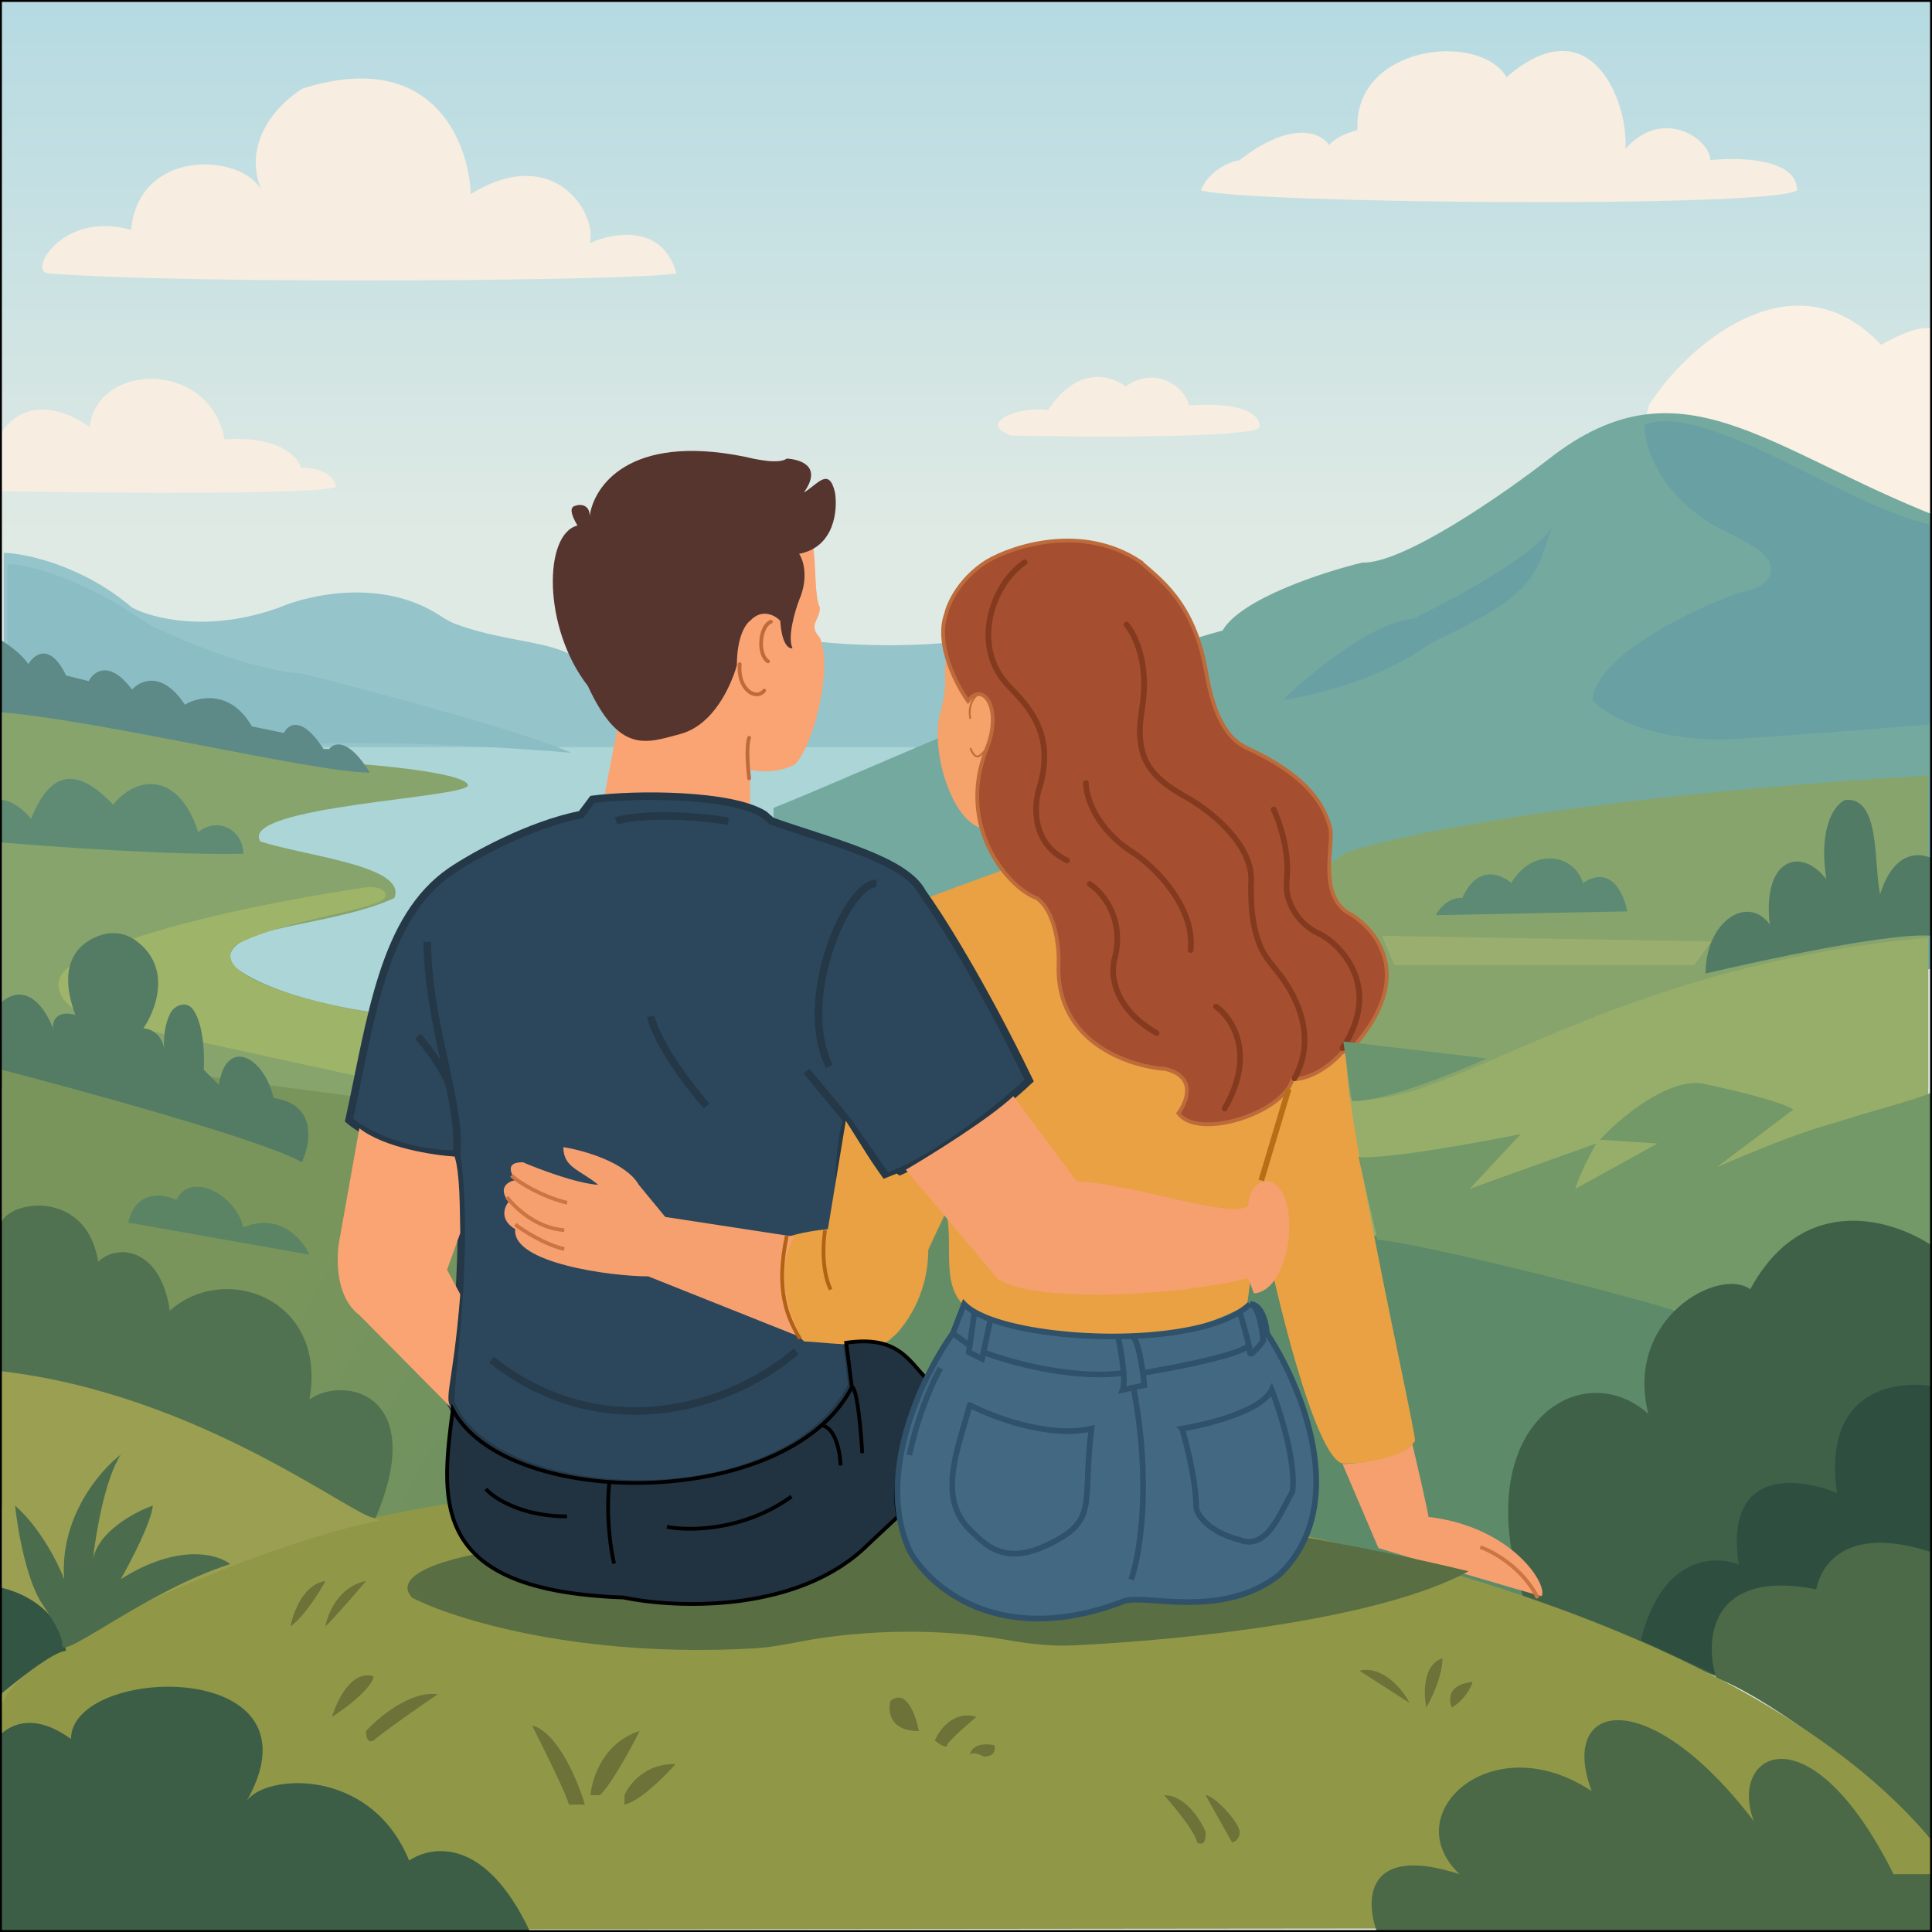
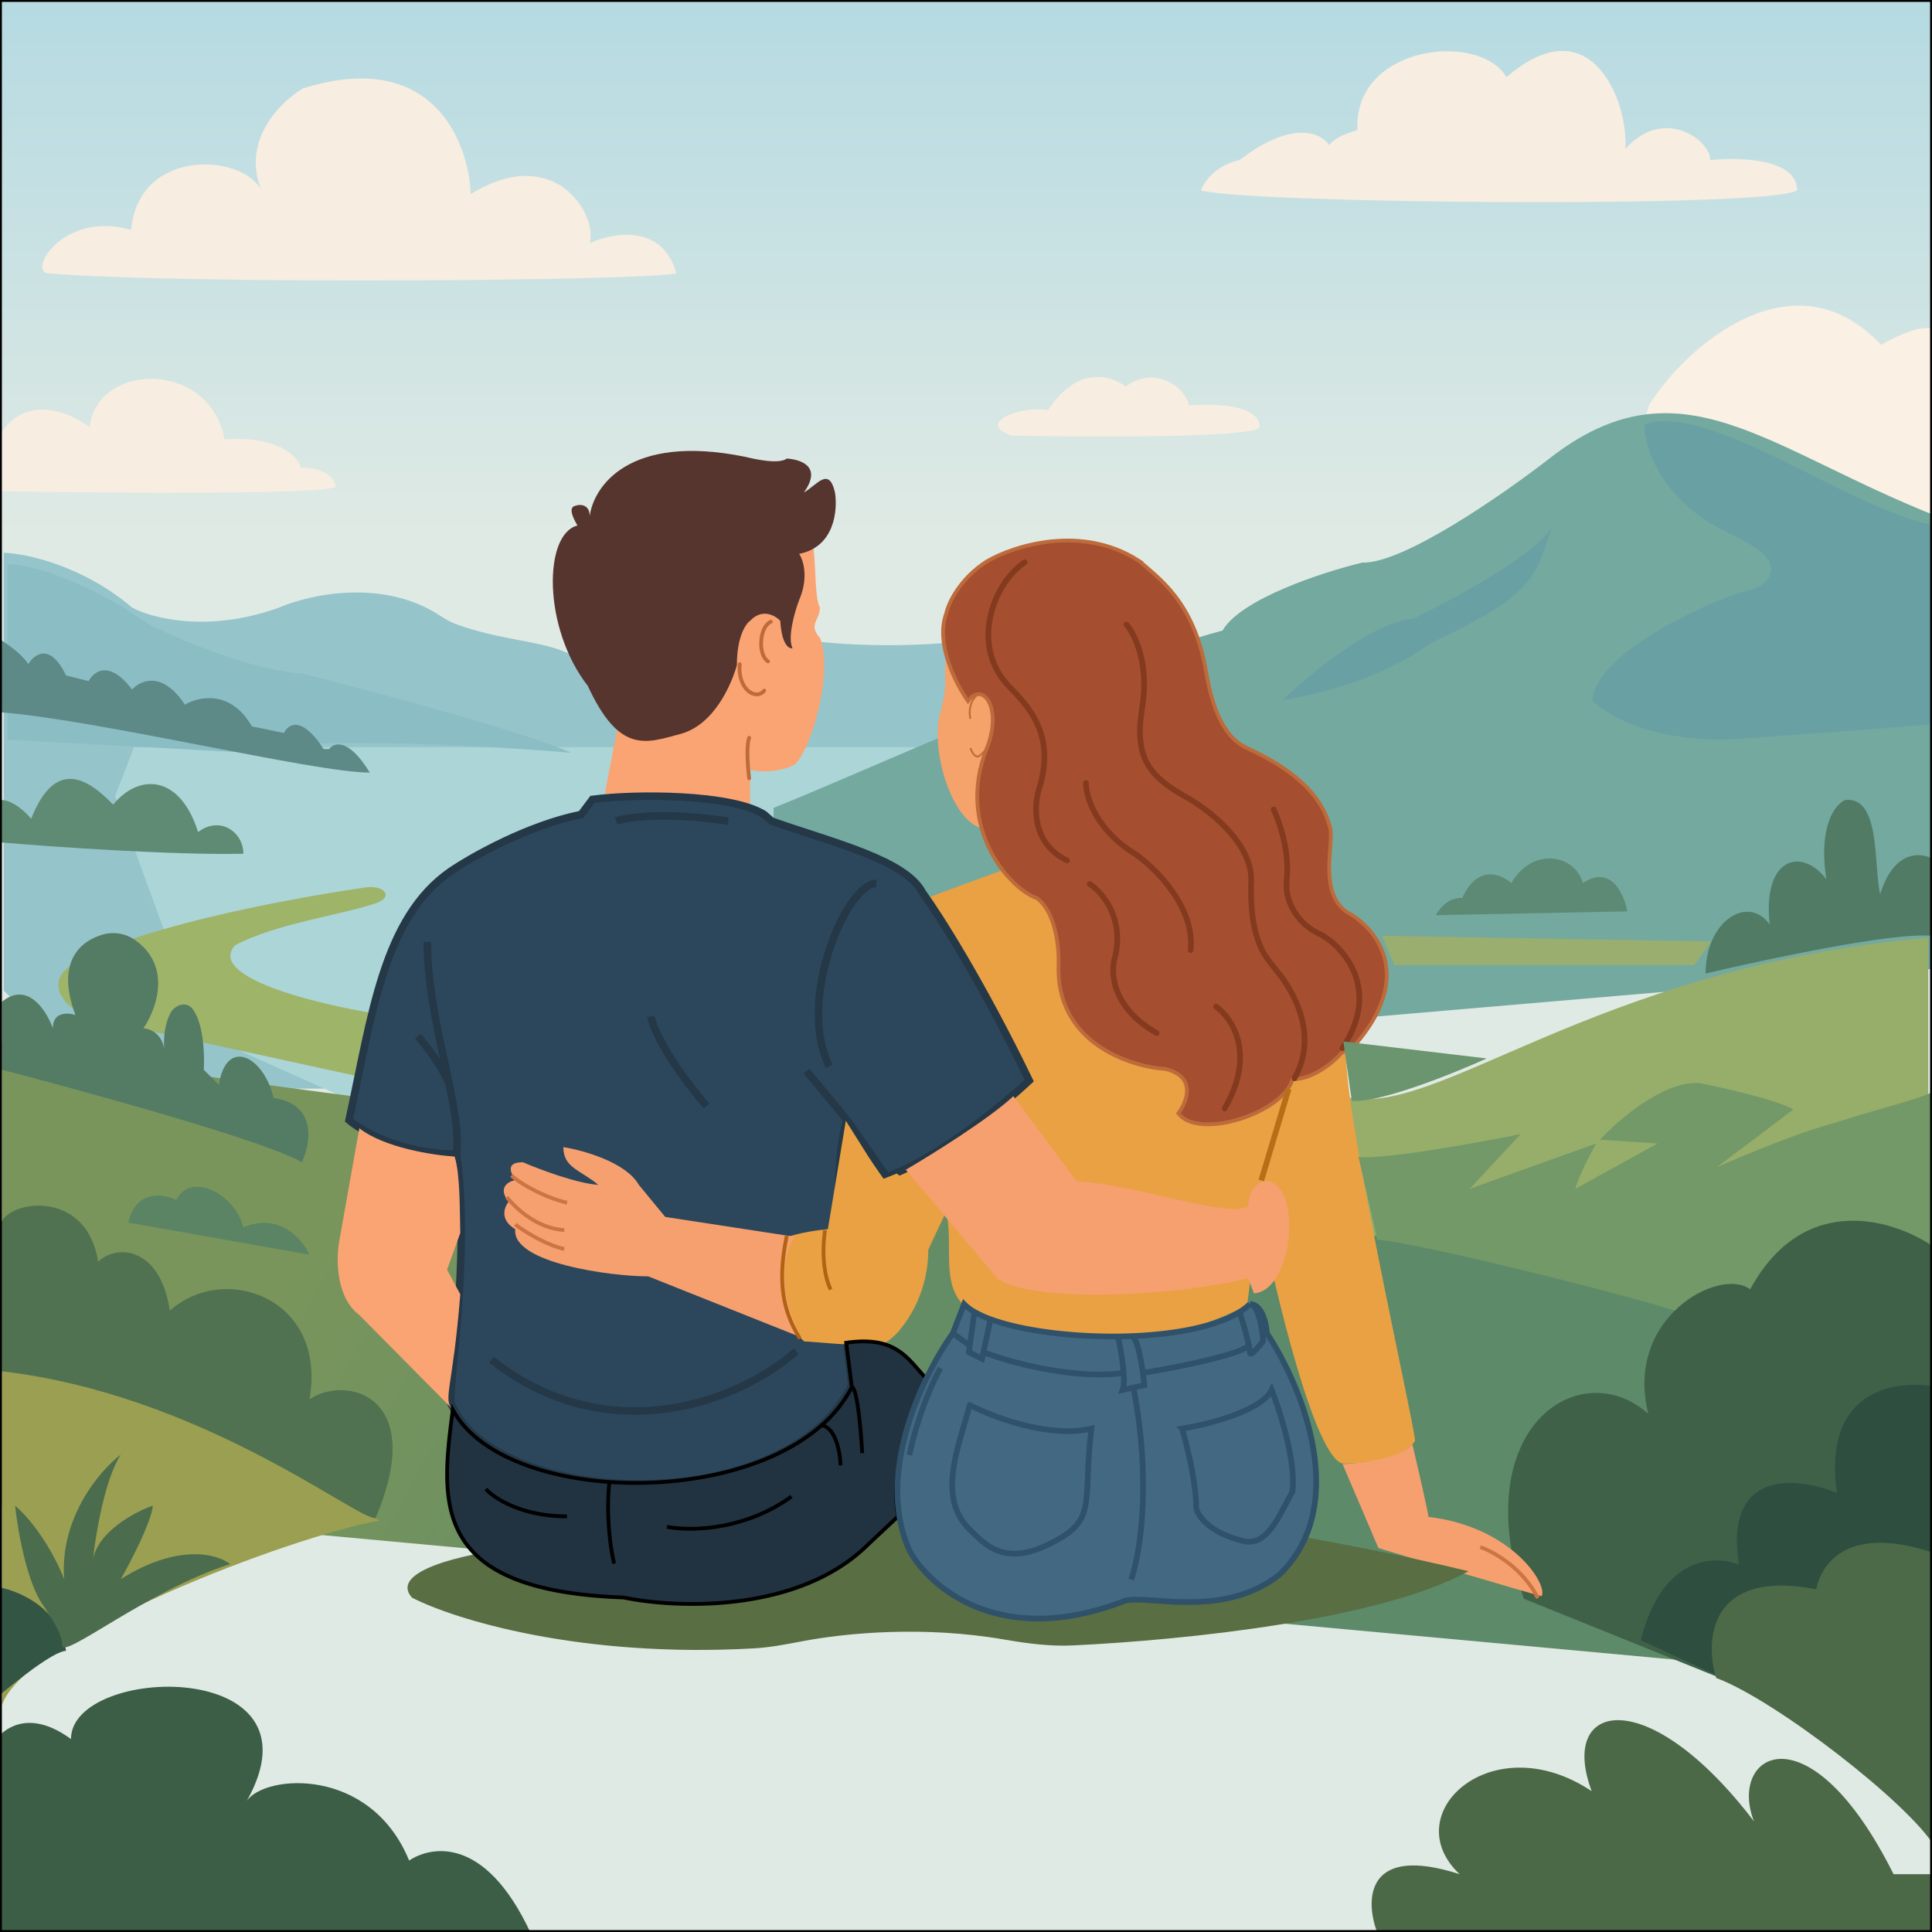
<svg xmlns="http://www.w3.org/2000/svg" width="1024" height="1024" fill="none" viewBox="0 0 1024 1024">
  <g clip-path="url(#a)">
    <path fill="url(#b)" d="M0 0h1024v1024H0z" />
    <path fill="#F7EDE1" d="M358.5 144.88c-17.6 4-259 6-333 0-11-.9 8-33.5 44-23 3.86-43.47 58.57-40.75 69.06-21.15-10.73-26.18 9.93-46.71 21.94-53.85 68.8-21.6 88 28.33 89 56 44.5-27.5 67.5 11 63 26 12.33-5.67 38.8-10.4 46 16m594-44c-12.8 9.6-294 7-316 0 4.4-10.8 15.5-15.17 20.5-16 27.2-21.2 43-14.84 47.5-8 4-4.8 11-6.67 15-8-2.4-44.8 64.5-52.5 79-28 44.5-38.5 64.67 12.66 63 38 20-22.56 45-5 45 6 16-1.67 46-.8 46 16m-285 126c-7.6 5.2-90.83 4.83-131.5 4-18.8-6.4 4-16 19.5-13.5 15.6-24 33.83-18.34 41-12.5 18-12.8 33.5 3.5 33.5 10 32.8-2.4 38.67 7 37.5 12m-489.5 31c-3.6 4.4-120.17 3.5-178 2.5v-30c13.6-22 37.33-11.84 47.5-4 4-34.8 64-35.5 71.5 6.5 28.8-2 39 9.16 40.5 15 14 0 18.17 6.66 18.5 10" />
    <path fill="#FAF0E4" d="M997 182.75c-46-49-103 0-123 32l-10 36 186.5 105.75c1.67-30.33-20.5-175.15-24.5-180.75s-21 2.33-29 7" />
    <path fill="#95C4CA" d="M70 322c-26.4-22.4-56.33-28.67-68-29v232l51 52h477l109-239H522c-38.4 7.2-92.67 3-100 0l-18 12c-13.8 15.25-52.79 8.58-86.8 2-6.7-1.3-12.87-4.6-19.23-7.07-13.85-5.4-34.26-6.1-55.98-14-3.34-1.2-6.39-3.08-9.37-5C202.72 306.62 164.2 315 148 322c-37.6 13.6-67.67 5.67-78 0" />
    <path fill="#ACD5D7" d="M485 396H71l-10 26 46 126 394 176z" />
    <path fill="#8BBDC5" d="M79 331c-36.8-25.6-65.33-32-75-32v93l129 7c20.8-9.6 122-4 170 0-28-12-107-33-143-42-26.4-1.6-65-18-81-26" />
    <path fill="#74A99F" d="M821 243.18c69.6-54.4 115-5 207 31v239l-618 53v-138c40.8-16 174-77 238-94 9.6-16.8 53.33-31 74-36 21.6.8 75-36.34 99-55" />
-     <path fill="#87A46C" d="M1 369c55.33 12 170 36 190 36 18.33 1.33 55.4 5.4 57 11 2 7-122 11-110 30 25 8 78 13 71 30-35 16-91 14-87 34 5.67 7 32.6 22.6 95 29l359 15 137-102c25.67-9 123.4-29.8 309-41v166l-348 35-60-55.42L402 654l-211-64L1 577z" />
    <path fill="#97AE6A" d="M712 581c48 14 130-68 310-84v214l-310-26z" />
    <path fill="#FAA473" d="m327.06 387.04-6.5 33.5 77 7.5v-20c11.2 2.4 20.66-1 24-3 9.6-10.4 20-50.5 13-67-6.4-7.2 0-9 0-16-2.8-5.6-2-21-3.5-32.5h-9.5l-18.5 32.5z" />
    <path stroke="#BE6B3C" stroke-linecap="round" stroke-width="2" d="M397.06 412.54c-.67-5.34-1.6-17.1 0-21.5m8-25c-4.5 5.5-14.2-.8-13-14m16.5-22.5c-6 2.5-7.1 17.4-1.5 21" />
    <path fill="#56352E" d="M311.56 363.54c-24-30.8-23.5-80.5-5.5-85-1.84-3.17-5.4-9.7-1-10.5 2.16-.84 7.5-.9 7.5 5.5 2-15.34 20.4-43.9 82-31.5 5.66 1.33 18.1 4.2 22.5 1 7.16.5 19 4 9 18 7-4 13.3-14 16.5 0 1.5 9.33-.2 28.9-19 32.5 2.16 3.16 5.2 12.5 0 24.5-2.34 6.16-6.3 19.9-3.5 25.5-1.84.5-5.7-1.7-6.5-14.5-2.67-2.84-9.6-6.8-16 0-2 1.33-7 7.9-7 23.5-2.84 10.16-12 31.7-30 36.5s-32.2 10.9-49-25.5" />
    <path fill="url(#c)" d="M1022 754C814 620 289 610 1 552v246l1021 94z" />
    <path fill="#EAA143" d="M492 475.7c5.2-2 27.5-10.16 38-14 198.8-31.2 205.5 49.34 184 93.5-5.2 19.6 36 200.5 36 208.5-6.4 10-28.33 12.17-38.5 12-14.8-4-35.5-90.66-44-133.5l-6.5 49.5c-59.6 31.6-121.5 15.84-145 4-19.2-11.2-10-33.5-14.5-53.5l-9.5 20c0 25.2-13.33 42.17-20 47.5-4.8 4.8-19.67 4-26.5 3l-21.5-94z" />
    <path fill="#9EB469" d="M38.8 511.02c32.29-18.62 104.2-33.16 154.77-40.65 10-1.49 15.39 4.97 5.83 8.3-17.98 6.26-52.88 10.68-74.8 22.33-16 17.76 49 33 86 38v36L52.3 540.48c-18.4-4.01-29.8-20.04-13.48-29.46" />
    <path fill="#2C475C" d="M239 461.7c-36 24.8-42 77-54 132 7 6 28.2 18 57 18 8 56.5-6 133-2.5 133 24 54.4 176.5 60.5 212-10.5-11.6-89.6-6.5-131-2.5-140.5l21 30c27.6-10 61.83-38.16 75.5-51-25.6-52.8-48.33-88.33-56.5-99.5-9-17.5-47.5-26.5-80-38l-4-3.5c-17.5-11-68.33-11-91-8l-6 8c-28 5.6-57.67 22.34-69 30" />
    <path stroke="#243847" stroke-width="4" d="m449 593.7 21 30c27.6-10 61.83-38.16 75.5-51-25.6-52.8-48.33-88.33-56.5-99.5-9-17.5-47.5-26.5-80-38l-4-3.5c-17.5-11-68.33-11-91-8l-6 8c-28 5.6-57.67 22.34-69 30-36 24.8-42 77-54 132 7 6 28.2 18 57 18m207-18c-4 9.5-9.1 50.9 2.5 140.5-35.5 71-188 64.9-212 10.5-3.5 0 10.5-76.5 2.5-133m207-18-21.5-26m-185.5 44c1.15-9.77-.86-22.33-3.77-36.5m22.27 145.5c60 47.5 129 24 161.5-4.5m-77-177.5c.83 5.34 7.9 22.3 29.5 47.5m90-118c-15.5 0-42.5 61-25 97m-213-66c0 26.22 7.04 53.2 11.73 76m-16.73-26c4.32 5 13.71 17.2 16.73 26m88.27-140c6-2.07 26.3-4.97 59.5 0" />
    <path fill="#739968" d="M806 601.09c-60.8 12-82.67 13-86 12l10 44c19.6 1.2 121.67 26.5 156 37h138V578.8c-5.29 3.2-29.35 9.32-44.37 14.08-6.8 2.15-13.8 4.11-20.58 6.33-14 4.57-36.7 14-49.05 19.37l40.5-30.5c-7.6-4.8-36.17-11.34-49.5-14-18.8-1.6-43.17 19.33-53 30l30.5 2-43.5 24c1.6-6.4 8-18.67 11-24l-67 24z" />
    <path fill="#F6A26B" d="M500.93 359.63a59 59 0 0 1 1.91-17.63l29 31.5-4 65.5h-7c-16.1-3.08-28.1-41.27-22.4-61.57 1.59-5.64 2.82-11.95 2.49-17.8" />
    <path stroke="#C06D3B" d="M514.34 381c-.83-3.17-.9-10.4 5.5-14 10.5 4.5 8.8 26.2 0 33-2.53 2.8-4.72-1.17-5.5-3.5" />
    <path fill="#A54E30" stroke="#BE6B3C" stroke-width="2" d="M604.06 297.54c-30.4-20-66.67-8.34-81 0-14.4 9.2-20.34 22.16-21.5 27.5-6 16 5.16 37.66 11.5 46.5 8-10.8 18.4 4 10 25-16.8 42 12 74.5 26.5 79.5 10 7.2 11.83 26.33 11.5 35-1.6 41.2 37 54.17 56.5 55.5 16.8 4 11.66 17.33 7 23.5 10.4 14.4 55.5 0 60.5-18 11.2 0 22-9.33 26-14l6.5-3.5c33.2-37.6 11.5-63-3.5-71-15.5-10.5-6.96-36-9-44.5-4.8-20-23.5-33.08-44-42.5-14.8-6.8-19.34-26.5-22-41.5-6.48-36.5-25.17-48.67-35-57.5Z" />
    <path stroke="#833A1F" stroke-linecap="round" stroke-width="3" d="M543.06 298.04c-17.5 12-28.5 44.7-8.5 65.5 10.1 10.5 24.9 25.1 16.5 53.5-3.17 9.16-4.7 29.8 14.5 39m12 12.5c6.5 4.16 18.3 17.7 13.5 38.5-2.67 7.83-2 26.9 22 40.5m-37.5-132.5c0 7.16 5.2 24.7 26 37.5 10.83 7.5 31.9 28.2 29.5 51m13.5 30c8.5 6 21.3 25.2 4.5 54m-52-256.5c4.68 5.41 11.46 20.42 8.73 41.04-.8 6.01-1.94 12.04-1.55 18.08.74 11.55 4.42 20.98 22.82 31.38 12.83 6.83 38 25.8 36 47 0 10.19.13 21.45 4.95 33.06 2.27 5.47 6.35 9.9 9.99 14.57 9.88 12.67 19.98 34.51 8.06 55.37m-11-142.5c2.81 5.9 7.5 19.44 7.21 32.42-.1 4.74-.93 9.54.4 14.1 2 6.83 7.04 15.41 17.89 19.98 12.16 7.16 31.4 29.2 11 60" />
    <path fill="#3F6148" d="M927.63 683.35c28.8-52.8 77.34-36.67 98-22v274l-218-88c-30.4-91.2 30-130 66-98-12.8-51.2 38-78 54-66" />
    <path fill="#2E4F40" d="M973.63 791.35c-8-56 32.67-60.67 54-56v158h-106l-52-24c11.2-44.8 39.34-45.34 52-40-8-51.2 31.34-46.67 52-38" />
    <path fill="#4C6A48" d="M962.63 842.35c-57.6-11.2-59 28.33-53 47C940.84 900.9 1012 956 1025.63 979V823.35c-46.4-16-60.33 5.66-63 19" />
    <path stroke="#B86E17" stroke-width="3" d="m668.5 625.7 14.5-48.5" />
-     <path fill="#909747" d="M1025 976.86c-169.6-208-837-267.86-1025-80v126l1025-1z" />
    <path fill="#9B9F51" d="M201 806c-88-62.4-170-82-200-84v182c11.2-36 154-90 200-98" />
    <path fill="#EAA143" d="m438.79 651.5 9.5-57.5 19.5 31 7.5-3L501 641l-9.71 23c0 21-10 34.83-13 38-5.6 15.6-37 9.5-52 9-17.6-15.2-14-43-10-55 7.6-2.8 18.16-4.17 22.5-4.5" />
    <path fill="#F6A06F" d="m343.59 676.5 81.5 32.5c-14.4-25.6-9-46.33-4-53.5l-68.5-10.5-14-17c-6.8-12-29.5-18.33-40-20 0 11 9 12 18.5 20-11.6-.8-31.5-8.33-40-12-2.67.17-10.22 0-4 9.5-3.67.67-9.5 3.9-3.5 11.5-2.34 2.75-4.9 9.5 3.5 14.5-2 18 51 25 70.5 25m387 144-19-44.5c9.5-.33 30.2-2.9 37-10.5 2.83 12 8.5 36.5 8.5 38.5 44.4 5.2 63.5 36 60 42-10.8-2.8-62.17-18.17-86.5-25.5" />
    <path stroke="#CC7542" stroke-width="2" d="M271.09 623c4 4 17 11.5 29.5 14.5m-32-3c5 6.17 16 16.5 30.5 17.5m-26-3c4.33 3.33 15.6 10.6 26 13m485.5 158c6.83 2.33 22.5 11 30.5 27" />
    <path fill="#F6A06F" d="m528.59 677.5-48.5-57.5c13.66-8 44.2-27 57-39l33.5 45c34.5 2.5 79 19.5 91 13.5 0-4.5 2.1-13.5 10.5-13.5 18.5 4 12.9 58.3-7.5 59.5l-3-8c-40.4 10-116.5 13-133 0" />
    <path stroke="#B16313" stroke-width="2" d="M440.29 683.5c-2-3.67-5.4-15.1-3-31.5M424 709.5c-7-11.5-13-26-7-54.5" />
    <path fill="#FAA473" d="m179.96 657 10.5-59c13.2 10.4 39.5 14.33 50.5 15 3 9.5 2.67 28.33 3 40.5l-7 19.5 7 13c-4 50.5-9.45 55.5-4 61l-49.5-50c-12.8-9.6-12.33-30.67-10.5-40" />
    <path fill="#4B6947" d="M773.63 993.35c-49.6-16-50 13.33-44 30h297v-30h-23c-44.8-89.6-88-64-74-28-56-73.6-104-64-86-16-52.8-35.2-104 12-70 44" />
    <path fill="#3C5E46" d="M-2 921.73c5.66-6.94 18.87-15.15 39.62 0 0-39.53 136.1-43.5 93.23 32.72 9.75-14.1 65.53-18.25 86 31.67 11.32-7.57 40-13.63 64.15 37.88H-2z" />
    <path fill="#507251" d="M52 668.7c-6.4-40.8-52-32-52-18v76c106 12 188 78 199 78 28-65.6-16-76-35-63 9.6-53.6-45-73-74-47-4.8-32.8-27-36-38-26" />
    <path fill="#69A0A3" d="M926.47 313c5.98-1.62 9.28-3.96 10.87-6.57 6.86-11.21-12.66-19.71-24.4-25.61-28.21-14.16-41.24-38.76-41.32-55.82C906 213 977 268 1023 278v106c-33.67 2.67-102.8 8-110 8-40.8 0-63-14-69-21 2.27-22.7 47.67-45.4 73.73-55.41 2.84-1.1 5.8-1.78 8.74-2.58M749 328c-21.6 1.6-55 29.33-69 43 40.8-6.4 69-22.67 78-30 58-27 55.47-36 65-63-4.8 13.6-51.33 39-74 50" />
    <path fill="#6B956F" d="m788 561-76-9 4.5 31.5c14.8 1.2 53.83-14.5 71.5-22.5" />
    <path fill="#517B65" d="M1024 496c-20.8-2-88.33 12.5-120 20 0-28 22.5-42 34-26-4-35 16.5-41.5 30-24-4.4-28.44 4.83-39.85 10-42 18.8-2 15 34 18.5 50 7.2-23.2 21-22.33 27.5-19z" />
    <path fill="#5D8A74" d="m862.5 483.05-101.5 2c4.8-8.4 11.33-9.5 14-9 8-18 20.67-12.83 26-8 11.2-19.2 33.5-15.5 38 0 14.8-10 21.83 5.83 23.5 15" />
    <path fill="#354" d="M35 875c-3.2-23.2-26-32.33-37-34v59c9.67-8.33 30.6-25 37-25" />
    <path fill="#4B6C4D" d="M64 837c30.4-19.2 51.33-13.33 58-8-44 14-89 51-89 43 0-6.4-6.33-15-10-21-8.8-12-13.67-40.33-15-53 13.6 12 23 31 26 39-2.4-32.8 19-57.67 30-66-8.39 12.96-13.2 41.5-14.79 55.97C51.57 812.04 71.11 801.51 81 798c-.8 8.8-11.67 29.67-17 39" />
    <path fill="#596E43" d="M218.37 846.79c-12.8-14.4 29.34-23.34 52-26 123.2-59.2 390-16.67 508 12-47.43 25.87-150.07 36.46-209.6 39.31-12.22.6-24.39-1.03-36.45-3.11-42.7-7.38-83.68-3.58-107.6 1l-.39.07c-8.15 1.56-16.33 3.13-24.62 3.6-92.6 5.25-159.01-15.39-181.34-26.87" />
    <path fill="#213341" d="M330.5 846.7c-102.4-3.6-97-50-90.5-99.5 12.15 22.62 45.72 35.67 83 38.3 40.82 2.86 86.07-6.78 112.5-30.09a69 69 0 0 0 16-20.2l-3-23.5c27.5-4 33 9.5 43 19.5-17.6 34.4-17.67 62.66-15.5 72.5l-16 15c-36.8 36.4-101.67 33.83-129.5 28" />
    <path stroke="#000" stroke-width="2" d="m451.5 735.2-3-23.5c27.5-4 33 9.5 43 19.5-17.6 34.4-17.67 62.67-15.5 72.5l-16 15c-36.8 36.4-101.67 33.84-129.5 28-102.4-3.6-97-50-90.5-99.5 12.15 22.62 45.72 35.67 83 38.3m128.5-50.3c2.8 0 4.83 23.34 5.5 35m-5.5-35a69 69 0 0 1-16 20.21m10 21.3c-.17-6.53-2.4-19.93-10-21.3m0 0c-26.43 23.3-71.68 32.95-112.5 30.08m-65.5 3.72c4.33 4.83 19 14.5 43 14.5m25 25c-1.67-6.81-4.5-24.99-2.5-43.22m30.5 23.72c11.33 2.33 40.4 2.4 66-16" />
    <path fill="#436882" d="m505 706.7 6-15.5a24 24 0 0 0 5.5 4.16 55 55 0 0 0 8.5 3.87c16.31 6.01 42.18 9.4 67.5 9.12q3.51-.03 7-.17c23.01-.87 44.79-4.88 57.56-12.82a33 33 0 0 0 5.44-4.15c6.4 0 8.67 10.33 9 15.5 18.17 27.33 44.9 91.2 6.5 128-30.5 24-71.5 9.79-82.45 14-65.56 25.2-103.02-7.5-113.55-27-18.4-40.8 7.67-93.67 23-115" />
    <path stroke="#2F516A" stroke-width="3" d="M662.5 691.2c6.4 0 8.67 10.34 9 15.5 18.17 27.34 44.9 91.2 6.5 128-30.5 24-71.5 9.8-82.45 14-65.56 25.2-103.02-7.5-113.55-27-18.4-40.8 7.67-93.66 23-115m157.5-15.5a33 33 0 0 1-5.44 4.16m5.44-4.15c4.36 0 6.48 13 7 19.5-2.33 3.16-7 8.8-7 6 0-.68-.21-1.92-.56-3.5M505 706.7l6-15.5a24 24 0 0 0 5.5 4.15M505 706.7l9 6.5m2.5-17.85a55 55 0 0 0 8.5 3.87m-8.5-3.87L514 713.2m11-13.98c16.31 6.01 42.18 9.4 67.5 9.12m-67.5-9.12-3.75 17.48m71.25-8.36q3.51-.03 7-.17m-7 .17a141 141 0 0 1 3.05 19.36m3.95-19.53c23.01-.87 44.79-4.88 57.56-12.82m-57.56 12.82c2.83-.08 5.03 10.69 6.24 19.53m51.32-32.35c1.37 4.51 3.8 12.86 4.88 17.85m-147.95 0-.49 3.5 7 3.5.75-3.5m0 0c13.45 5.16 47.14 14.6 74.3 11m0 0c.27 3.79.18 7.1-.55 9l5.75-1.25m4.99-7.75c.33 2.39.58 4.64.76 6.5l-5.75 1.25m4.99-7.75c16.36-2.67 50.5-9.3 56.2-14.5m-62.44 124c4.5-12.5 11.05-50.36 1.25-101.75M498.5 725.2c-3.54 6-11.79 23.6-16.5 46m32-26.5c12.16 6.33 42.1 17.7 64.5 12.5-5 40.5 4 48.5-23 61.5-23.5 11.31-33.28 0-41.5-8-17.5-17-6-43.5 0-66Zm112.5 12.5c13.59-2.17 42.1-9.3 47.5-20.5 4.5 11.33 13 38 11 54-7 12-13.5 31-27.94 25.5-16.76-4.4-22.36-13.17-23.06-17 0-13.6-5-33.67-7.5-42Z" />
    <path fill="#9AAE6F" d="m907 499-174.5-3 6.5 15.5h159z" />
    <path fill="#547C64" d="M160 616c-19.2-11.2-114-37.33-159-49v-36c13.6-11.2 23.67 4.67 27 14 0-8.8 8-8.33 12-7-10.56-28.11 2.44-39.39 14.98-42.79a20.1 20.1 0 0 1 16.96 3.29c19 13.76 11.21 36.07 4.06 46.5 8 .8 10.67 7.67 11 11-.44-8.33 1.1-14.43 3.08-18.58 2.3-4.81 8.59-6.93 11.9-2.75 5.69 7.18 6.53 23.22 6.02 32.33l8 8c4-25.6 24-15 29 7 23.2 3.2 19.67 24 15 34" />
    <path fill="#5B8464" d="m164 665-96-17c4-17.6 18.67-15.33 25.5-12 7.2-15.2 31-3.5 35.5 14.5 19.2-8 31.33 6.34 35 14.5" />
    <path fill="#5F8B74" d="M129 452.5c-37.6.8-101.33-3.67-128.5-6V424c6.4 0 13.33 6.67 16 10 12.8-32.4 30-21.5 43.5-7.5 12.8-16 35-17 45 14.5 11.6-8.82 24 0 24 11.5" />
    <path fill="#5D8A87" d="M196 409.5c-29.5 0-144-28-196-32V339c3.5 2 11.4 7.4 15 13 3.17-5.33 11.6-11.6 20 6l12 3c2.67-5.17 11-11.5 23 4.5 4.33-4.92 16-10.21 28 8 7.17-4.33 24.3-8.1 35.5 11.5l17 3.5c2.17-4.67 9.4-9.5 21 8.5h3c2.5-3.5 10.3-5.9 21.5 12.5" />
-     <path fill="#6C7238" d="M154 862c1.33-7.33 6.9-22.4 18.5-24-3.17 5.83-11.3 18.8-18.5 24m18.5 0c1.17-6.83 7.1-21.2 21.5-24-5.67 6.67-17.9 20.8-21.5 24m3.5 48c2.5-8.67 10.4-25.1 22-21.5 0 2.33-4.4 9.9-22 21.5m56-12c-14.4-2-31.33 12.17-38 19.5 0 6 2.67 5.83 4 5 6-5.2 25.17-18.5 34-24.5m69.5 58.5c-.4-3.6-13.17-29.5-19.5-42 13.6 3.6 24.33 29.5 28 42zm37.5-39c-19.2 6-25.33 25.17-26 34h5c6.4-6.4 16.67-25.33 21-34m19 17.5c-16-.4-24.67 10.83-27 16.5v5c8.4-2 21.5-15.17 27-21.5m129-17.5c-1.5-8.17-6.6-22.8-15-16-1.5 5.33-.6 16 15 16m30.5-7.5c-12-3.6-19.67 6.83-22 12.5 2 1.67 6.1 4.5 6.5 2.5s10.5-10.83 15.5-15m9.5 15c-10.4-2-13 3.17-13 6 0-3.2 5-1.33 7.5 0 6 0 6.17-4 5.5-6m107.5 51.5c-.8-5.2-12-18.83-17.5-25 11.2 0 19.33 13 22 19.5.4 7.2-2.83 6.67-4.5 5.5m18.5 0-14-25c4.5 0 18 14.5 18 19.5 0 4-2.67 5.33-4 5.5m67.5-91 26.5 17c-2.67-5.67-13.5-20-26.5-17M756 905c-1.5-7.33-1.9-22.8 8.5-26 .17 3.33-1.3 13.2-8.5 26m13.5 0c-1.83-4-2.2-12.3 11-13.5-.83 2.83-4.2 9.5-11 13.5" />
  </g>
  <path stroke="#000" d="M.5.5h1023v1023H.5z" />
  <defs>
    <linearGradient id="b" x1="512" x2="512" y1="0" y2="1024" gradientUnits="userSpaceOnUse">
      <stop stop-color="#B5DAE2" />
      <stop offset=".28" stop-color="#E0EAE4" />
    </linearGradient>
    <linearGradient id="c" x1="144" x2="512" y1="688" y2="892" gradientUnits="userSpaceOnUse">
      <stop stop-color="#79955B" />
      <stop offset="1" stop-color="#5D8A69" />
    </linearGradient>
    <clipPath id="a">
      <path fill="#fff" d="M0 0h1024v1024H0z" />
    </clipPath>
  </defs>
</svg>